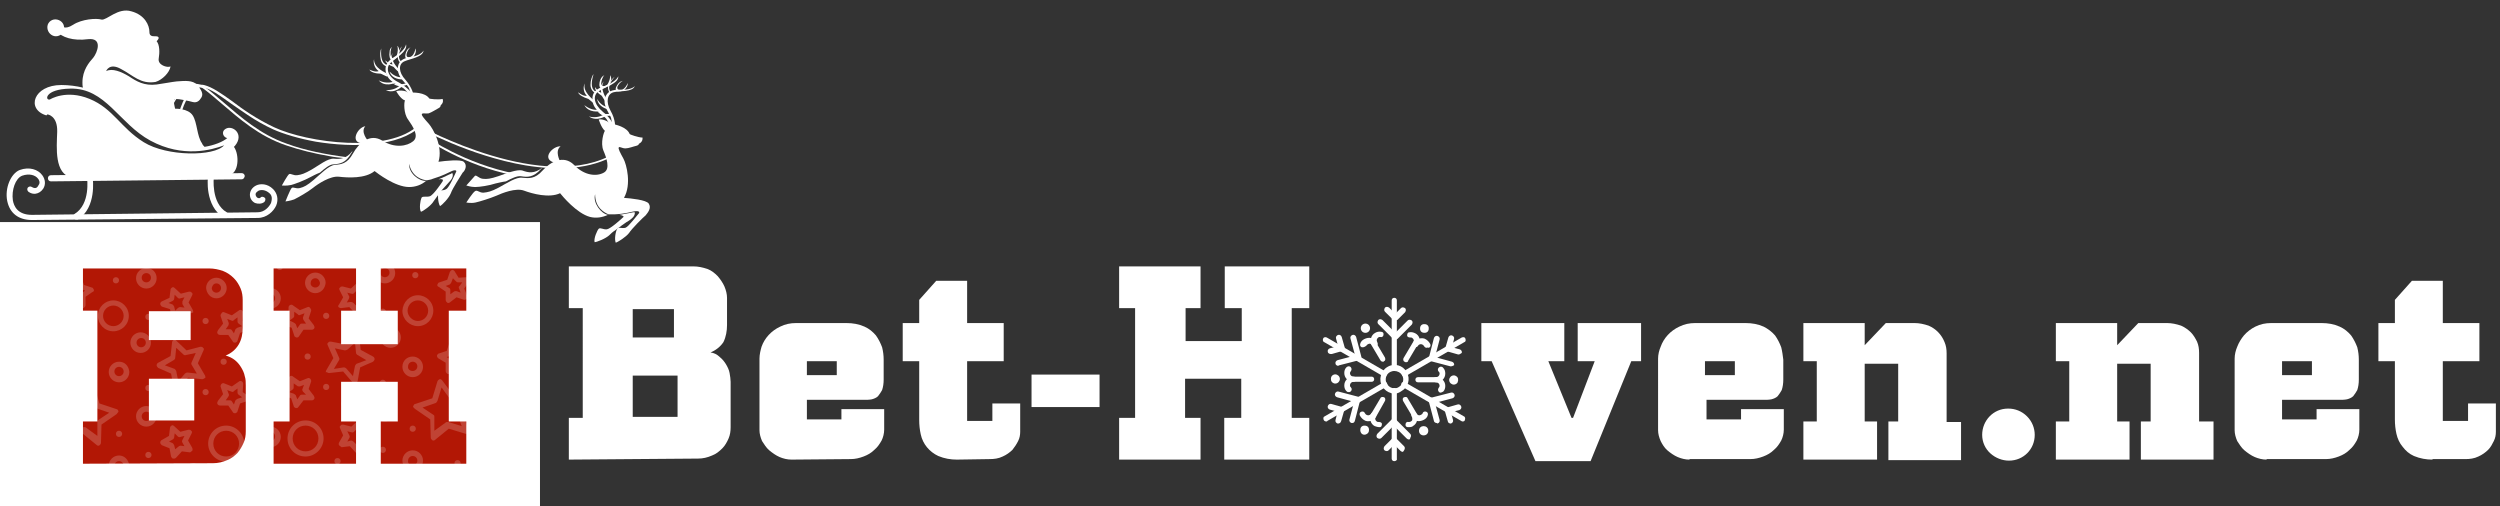
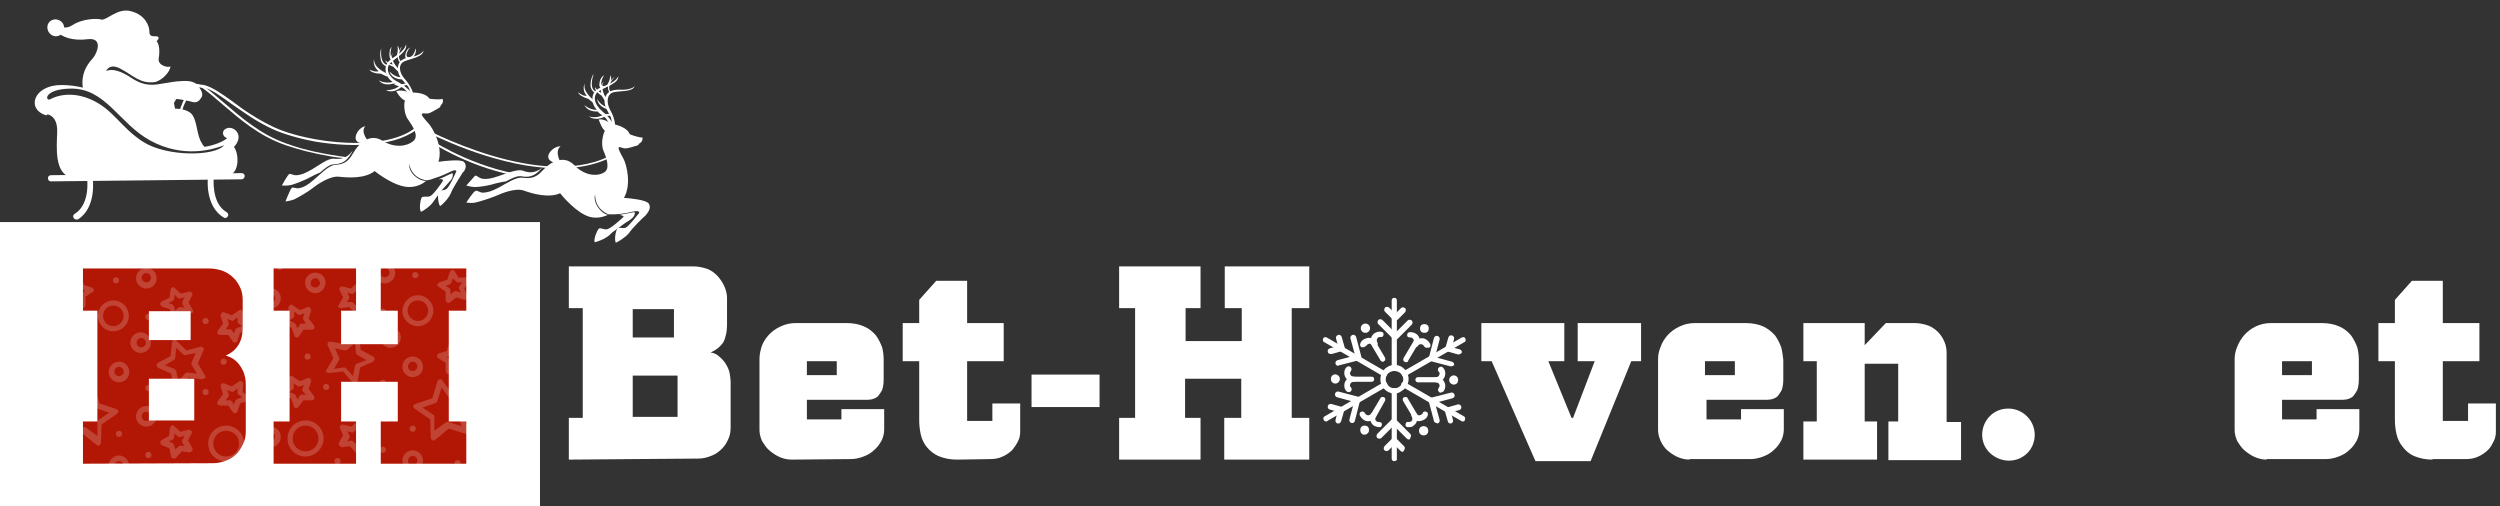
<svg xmlns="http://www.w3.org/2000/svg" version="1.1" id="Layer_1" x="0px" y="0px" viewBox="0 0 485.2 98.2" style="enable-background:new 0 0 485.2 98.2;" xml:space="preserve">
  <rect x="0" y="0" width="485.2" height="98.2" fill="#333333" stroke="none" />
  <style type="text/css">
	.st0{fill:#FFFFFF;}
	.st1{fill:#B21705;}
	.st2{opacity:0.19;}
</style>
  <g>
    <g>
      <g>
        <g>
          <path class="st0" d="M270.7,76.4c-0.2,0-0.5,0-0.7-0.1c-0.7-0.2-1.3-0.6-1.7-1.3l0,0c-0.4-0.6-0.5-1.4-0.3-2.1      c0.2-0.7,0.6-1.3,1.3-1.7c1.3-0.8,3-0.3,3.7,1c0.8,1.3,0.3,3-1,3.7C271.6,76.2,271.1,76.4,270.7,76.4z M270.6,72      c-0.3,0-0.6,0.1-0.8,0.2c-0.4,0.2-0.7,0.6-0.8,1c-0.1,0.4-0.1,0.9,0.2,1.3l0,0c0.2,0.4,0.6,0.7,1,0.8c0.4,0.1,0.9,0.1,1.3-0.2      c0.8-0.5,1.1-1.5,0.6-2.3C271.8,72.3,271.2,72,270.6,72z" />
        </g>
      </g>
      <g>
        <g>
          <g>
            <g>
              <path class="st0" d="M264.5,67.4c-0.1,0-0.1,0-0.2,0c-0.3-0.1-0.4-0.4-0.3-0.7c0.1-0.4,0.4-0.7,0.8-0.9        c0.4-0.2,0.9-0.3,1.3-0.2c0.1-0.4,0.4-0.8,0.8-1c0.3-0.2,0.8-0.3,1.2-0.2c0.3,0,0.5,0.3,0.4,0.6c0,0.3-0.3,0.5-0.6,0.4        c-0.2,0-0.3,0-0.4,0.1c-0.3,0.2-0.4,0.6-0.2,0.9c0,0.1,0.1,0.2,0.1,0.3c0,0.2-0.1,0.4-0.3,0.5c-0.3,0.1-0.6,0.1-0.7-0.2        c-0.2-0.3-0.6-0.4-0.9-0.2c-0.2,0.1-0.3,0.2-0.3,0.3C264.9,67.3,264.7,67.4,264.5,67.4z" />
            </g>
          </g>
          <g>
            <g>
              <path class="st0" d="M268.4,70.2c-0.2,0-0.4-0.1-0.5-0.3l-1.9-3.2c-0.1-0.3-0.1-0.6,0.2-0.7c0.3-0.1,0.6-0.1,0.7,0.2l1.9,3.2        c0.1,0.3,0.1,0.6-0.2,0.7C268.6,70.2,268.5,70.2,268.4,70.2z" />
            </g>
          </g>
        </g>
      </g>
      <g>
        <g>
          <g>
            <g>
              <path class="st0" d="M261.7,76.1c-0.2,0-0.3-0.1-0.4-0.2c-0.3-0.3-0.4-0.7-0.4-1.1c0-0.5,0.2-0.9,0.5-1.2        c-0.3-0.3-0.5-0.7-0.5-1.2c0-0.4,0.1-0.8,0.4-1.1c0.2-0.2,0.5-0.3,0.8-0.1c0.2,0.2,0.3,0.5,0.1,0.8c-0.1,0.1-0.2,0.3-0.2,0.4        c0,0.4,0.3,0.7,0.7,0.7c0.3,0,0.5,0.2,0.5,0.5s-0.2,0.5-0.5,0.5c-0.4,0-0.7,0.3-0.7,0.7c0,0.2,0.1,0.3,0.2,0.4        c0.2,0.2,0.2,0.6-0.1,0.8C262,76.1,261.9,76.1,261.7,76.1z" />
            </g>
          </g>
          <g>
            <g>
              <path class="st0" d="M266.2,74.1h-3.7c-0.3,0-0.5-0.2-0.5-0.5c0-0.3,0.2-0.5,0.5-0.5h3.7c0.3,0,0.5,0.2,0.5,0.5        C266.7,73.9,266.5,74.1,266.2,74.1z" />
            </g>
          </g>
        </g>
      </g>
      <g>
        <g>
          <g>
            <g>
              <path class="st0" d="M267.7,82.9c-0.3,0-0.6-0.1-0.9-0.2c-0.4-0.2-0.7-0.6-0.8-1c-0.4,0.1-0.9,0.1-1.3-0.2        c-0.3-0.2-0.6-0.5-0.8-0.9c-0.1-0.3,0-0.6,0.3-0.7c0.3-0.1,0.6,0,0.7,0.3c0.1,0.1,0.2,0.3,0.3,0.3c0.3,0.2,0.7,0.1,0.9-0.2        c0.1-0.3,0.5-0.3,0.7-0.2c0.2,0.1,0.3,0.3,0.3,0.5c0,0.1,0,0.2-0.1,0.3c-0.2,0.3-0.1,0.7,0.2,0.9c0.1,0.1,0.3,0.1,0.4,0.1        c0.3,0,0.6,0.1,0.6,0.4c0,0.3-0.1,0.6-0.4,0.6C267.9,82.9,267.8,82.9,267.7,82.9z" />
            </g>
          </g>
          <g>
            <g>
              <path class="st0" d="M266.5,81.3c-0.1,0-0.2,0-0.3-0.1c-0.3-0.1-0.3-0.5-0.2-0.7l1.9-3.2c0.1-0.3,0.5-0.3,0.7-0.2        c0.3,0.1,0.3,0.5,0.2,0.7L267,81C266.9,81.2,266.7,81.3,266.5,81.3z" />
            </g>
          </g>
        </g>
      </g>
      <g>
        <g>
          <g>
            <g>
              <path class="st0" d="M273.5,82.9c-0.1,0-0.2,0-0.3,0c-0.3,0-0.5-0.3-0.4-0.6c0-0.3,0.3-0.5,0.6-0.4c0.1,0,0.3,0,0.4-0.1        c0.2-0.1,0.3-0.2,0.3-0.4c0-0.2,0-0.4-0.1-0.5c0-0.1-0.1-0.2-0.1-0.3c0-0.2,0.1-0.4,0.3-0.5c0.3-0.1,0.6-0.1,0.7,0.2        c0.2,0.3,0.6,0.4,0.9,0.2c0.2-0.1,0.3-0.2,0.3-0.3c0.1-0.3,0.4-0.4,0.7-0.3c0.3,0.1,0.4,0.4,0.3,0.7c-0.1,0.4-0.4,0.7-0.8,0.9        c-0.4,0.2-0.9,0.3-1.3,0.2c-0.1,0.4-0.4,0.8-0.8,1C274.2,82.8,273.8,82.9,273.5,82.9z" />
            </g>
          </g>
          <g>
            <g>
              <path class="st0" d="M274.7,81.3c-0.2,0-0.4-0.1-0.5-0.3l-1.9-3.2c-0.1-0.3-0.1-0.6,0.2-0.7c0.3-0.1,0.6-0.1,0.7,0.2l1.9,3.2        c0.1,0.3,0.1,0.6-0.2,0.7C274.9,81.3,274.8,81.3,274.7,81.3z" />
            </g>
          </g>
        </g>
      </g>
      <g>
        <g>
          <g>
            <g>
              <path class="st0" d="M279.6,76.2c-0.1,0-0.2,0-0.3-0.1c-0.2-0.2-0.3-0.5-0.1-0.8c0.1-0.1,0.2-0.3,0.2-0.4        c0-0.4-0.3-0.7-0.7-0.7c-0.3,0-0.5-0.2-0.5-0.5c0-0.3,0.2-0.5,0.5-0.5c0.4,0,0.7-0.3,0.7-0.7c0-0.2-0.1-0.3-0.2-0.4        c-0.2-0.2-0.2-0.6,0.1-0.8c0.2-0.2,0.6-0.2,0.8,0.1c0.3,0.3,0.4,0.7,0.4,1.1c0,0.5-0.2,0.9-0.5,1.2c0.3,0.3,0.5,0.7,0.5,1.2        c0,0.4-0.1,0.8-0.4,1.1C279.9,76.1,279.7,76.2,279.6,76.2z" />
            </g>
          </g>
          <g>
            <g>
              <path class="st0" d="M278.9,74.2h-3.7c-0.3,0-0.5-0.2-0.5-0.5c0-0.3,0.2-0.5,0.5-0.5h3.7c0.3,0,0.5,0.2,0.5,0.5        C279.4,74,279.2,74.2,278.9,74.2z" />
            </g>
          </g>
        </g>
      </g>
      <g>
        <g>
          <g>
            <g>
              <path class="st0" d="M276.9,67.5c-0.2,0-0.4-0.1-0.5-0.3c-0.1-0.1-0.2-0.3-0.3-0.3c-0.3-0.2-0.7-0.1-0.9,0.2        c-0.1,0.3-0.5,0.3-0.7,0.2c-0.2-0.1-0.3-0.3-0.3-0.5c0-0.1,0-0.2,0.1-0.3c0.2-0.3,0.1-0.7-0.2-0.9c-0.1-0.1-0.3-0.1-0.4-0.1        c-0.3,0-0.6-0.1-0.6-0.4c0-0.3,0.1-0.6,0.4-0.6c0.4-0.1,0.8,0,1.2,0.2c0.4,0.2,0.7,0.6,0.8,1c0.4-0.1,0.9-0.1,1.3,0.2        c0.3,0.2,0.6,0.5,0.8,0.9c0.1,0.3,0,0.6-0.3,0.7C277,67.4,276.9,67.5,276.9,67.5z" />
            </g>
          </g>
          <g>
            <g>
              <path class="st0" d="M272.9,70.3c-0.1,0-0.2,0-0.3-0.1c-0.3-0.1-0.3-0.5-0.2-0.7l1.9-3.2c0.1-0.3,0.5-0.3,0.7-0.2        c0.3,0.1,0.3,0.5,0.2,0.7l-1.9,3.2C273.3,70.2,273.1,70.3,272.9,70.3z" />
            </g>
          </g>
        </g>
      </g>
      <g>
        <g>
          <g>
            <path class="st0" d="M270.6,72c-0.3,0-0.5-0.2-0.5-0.5V58.3c0-0.3,0.2-0.5,0.5-0.5c0.3,0,0.5,0.2,0.5,0.5v13.1       C271.2,71.7,270.9,72,270.6,72z" />
          </g>
        </g>
        <g>
          <g>
            <path class="st0" d="M270.7,65.9c-0.1,0-0.3-0.1-0.4-0.2l-2.8-2.8c-0.2-0.2-0.2-0.5,0-0.8c0.2-0.2,0.5-0.2,0.8,0l2.5,2.5       l2.4-2.4c0.2-0.2,0.5-0.2,0.8,0c0.2,0.2,0.2,0.5,0,0.8l-2.8,2.8C271,65.9,270.8,65.9,270.7,65.9z" />
          </g>
        </g>
        <g>
          <g>
            <path class="st0" d="M270.7,62.2c-0.1,0-0.3-0.1-0.4-0.2l-1.5-1.5c-0.2-0.2-0.2-0.5,0-0.8c0.2-0.2,0.5-0.2,0.8,0l1.2,1.2       l1.1-1.1c0.2-0.2,0.5-0.2,0.8,0c0.2,0.2,0.2,0.5,0,0.8l-1.5,1.5C271,62.1,270.8,62.2,270.7,62.2z" />
          </g>
        </g>
      </g>
      <g>
        <g>
          <g>
            <path class="st0" d="M268.7,73.1c-0.1,0-0.2,0-0.3-0.1l-11.4-6.6c-0.3-0.1-0.3-0.5-0.2-0.7c0.1-0.3,0.5-0.3,0.7-0.2l11.4,6.6       c0.3,0.1,0.3,0.5,0.2,0.7C269.1,73,268.9,73.1,268.7,73.1z" />
          </g>
        </g>
        <g>
          <g>
            <path class="st0" d="M259.7,71c-0.2,0-0.5-0.2-0.5-0.4c-0.1-0.3,0.1-0.6,0.4-0.7l3.4-0.9l-0.9-3.3c-0.1-0.3,0.1-0.6,0.4-0.7       c0.3-0.1,0.6,0.1,0.7,0.4l1,3.8c0.1,0.3-0.1,0.6-0.4,0.7l-3.9,1C259.7,71,259.7,71,259.7,71z" />
          </g>
        </g>
        <g>
          <g>
            <path class="st0" d="M258.2,68.7c-0.2,0-0.5-0.2-0.5-0.4c-0.1-0.3,0.1-0.6,0.4-0.7l1.6-0.4l-0.4-1.5c-0.1-0.3,0.1-0.6,0.4-0.7       c0.3-0.1,0.6,0.1,0.7,0.4l0.6,2.1c0,0.1,0,0.3-0.1,0.4c-0.1,0.1-0.2,0.2-0.3,0.2l-2.1,0.6C258.3,68.7,258.2,68.7,258.2,68.7z" />
          </g>
        </g>
      </g>
      <g>
        <g>
          <g>
            <path class="st0" d="M257.4,81.8c-0.2,0-0.4-0.1-0.5-0.3c-0.1-0.3-0.1-0.6,0.2-0.7l11.4-6.6c0.3-0.1,0.6-0.1,0.7,0.2       c0.1,0.3,0.1,0.6-0.2,0.7l-11.4,6.6C257.6,81.8,257.5,81.8,257.4,81.8z" />
          </g>
        </g>
        <g>
          <g>
            <path class="st0" d="M262.4,82.1c0,0-0.1,0-0.1,0c-0.3-0.1-0.5-0.4-0.4-0.7l0.9-3.4l-3.3-0.9c-0.3-0.1-0.5-0.4-0.4-0.7       c0.1-0.3,0.4-0.5,0.7-0.4l3.8,1c0.1,0,0.3,0.1,0.3,0.2c0.1,0.1,0.1,0.3,0.1,0.4l-1,3.9C262.9,82,262.7,82.1,262.4,82.1z" />
          </g>
        </g>
        <g>
          <g>
            <path class="st0" d="M259.7,82.2c0,0-0.1,0-0.1,0c-0.3-0.1-0.5-0.4-0.4-0.7l0.4-1.6l-1.5-0.4c-0.3-0.1-0.5-0.4-0.4-0.7       c0.1-0.3,0.4-0.5,0.7-0.4l2.1,0.6c0.1,0,0.3,0.1,0.3,0.2c0.1,0.1,0.1,0.3,0.1,0.4l-0.6,2.1C260.2,82.1,259.9,82.2,259.7,82.2z" />
          </g>
        </g>
      </g>
      <g>
        <g>
          <g>
            <path class="st0" d="M270.6,89.5c-0.3,0-0.5-0.2-0.5-0.5V75.8c0-0.3,0.2-0.5,0.5-0.5c0.3,0,0.5,0.2,0.5,0.5V89       C271.2,89.3,270.9,89.5,270.6,89.5z" />
          </g>
        </g>
        <g>
          <g>
            <path class="st0" d="M273.4,85.3c-0.1,0-0.3-0.1-0.4-0.2l-2.5-2.5l-2.4,2.4c-0.2,0.2-0.5,0.2-0.8,0c-0.2-0.2-0.2-0.5,0-0.8       l2.8-2.8c0.2-0.2,0.5-0.2,0.8,0l2.8,2.8c0.2,0.2,0.2,0.5,0,0.8C273.7,85.2,273.6,85.3,273.4,85.3z" />
          </g>
        </g>
        <g>
          <g>
            <path class="st0" d="M272.2,87.7c-0.1,0-0.3-0.1-0.4-0.2l-1.2-1.2l-1.1,1.1c-0.2,0.2-0.5,0.2-0.8,0c-0.2-0.2-0.2-0.5,0-0.8       l1.5-1.5c0.2-0.2,0.5-0.2,0.8,0l1.5,1.5c0.2,0.2,0.2,0.5,0,0.8C272.4,87.6,272.3,87.7,272.2,87.7z" />
          </g>
        </g>
      </g>
      <g>
        <g>
          <g>
            <path class="st0" d="M283.9,81.8c-0.1,0-0.2,0-0.3-0.1l-11.4-6.6c-0.3-0.1-0.3-0.5-0.2-0.7c0.1-0.3,0.5-0.3,0.7-0.2l11.4,6.6       c0.3,0.1,0.3,0.5,0.2,0.7C284.3,81.7,284.1,81.8,283.9,81.8z" />
          </g>
        </g>
        <g>
          <g>
            <path class="st0" d="M278.8,82.1c-0.2,0-0.5-0.2-0.5-0.4l-1-3.8c-0.1-0.3,0.1-0.6,0.4-0.7l3.9-1c0.3-0.1,0.6,0.1,0.7,0.4       c0.1,0.3-0.1,0.6-0.4,0.7l-3.4,0.9l0.9,3.3c0.1,0.3-0.1,0.6-0.4,0.7C278.9,82.1,278.8,82.1,278.8,82.1z" />
          </g>
        </g>
        <g>
          <g>
            <path class="st0" d="M281.5,82.2c-0.2,0-0.5-0.2-0.5-0.4l-0.6-2.1c0-0.1,0-0.3,0.1-0.4c0.1-0.1,0.2-0.2,0.3-0.2l2.1-0.6       c0.3-0.1,0.6,0.1,0.7,0.4c0.1,0.3-0.1,0.6-0.4,0.7l-1.6,0.4l0.4,1.5c0.1,0.3-0.1,0.6-0.4,0.7C281.6,82.2,281.6,82.2,281.5,82.2       z" />
          </g>
        </g>
      </g>
      <g>
        <g>
          <g>
            <path class="st0" d="M272.6,73.1c-0.2,0-0.4-0.1-0.5-0.3c-0.1-0.3-0.1-0.6,0.2-0.7l11.4-6.6c0.3-0.1,0.6-0.1,0.7,0.2       c0.1,0.3,0.1,0.6-0.2,0.7L272.8,73C272.7,73,272.6,73.1,272.6,73.1z" />
          </g>
        </g>
        <g>
          <g>
            <path class="st0" d="M281.6,71.1c0,0-0.1,0-0.1,0l-3.8-1c-0.1,0-0.3-0.1-0.3-0.2c-0.1-0.1-0.1-0.3-0.1-0.4l1-3.9       c0.1-0.3,0.4-0.5,0.7-0.4c0.3,0.1,0.5,0.4,0.4,0.7l-0.9,3.4l3.3,0.9c0.3,0.1,0.5,0.4,0.4,0.7C282.1,70.9,281.9,71.1,281.6,71.1       z" />
          </g>
        </g>
        <g>
          <g>
            <path class="st0" d="M283.1,68.8c0,0-0.1,0-0.1,0l-2.1-0.6c-0.1,0-0.3-0.1-0.3-0.2c-0.1-0.1-0.1-0.3-0.1-0.4l0.6-2.1       c0.1-0.3,0.4-0.5,0.7-0.4c0.3,0.1,0.5,0.4,0.4,0.7l-0.4,1.6l1.5,0.4c0.3,0.1,0.5,0.4,0.4,0.7C283.5,68.6,283.3,68.8,283.1,68.8       z" />
          </g>
        </g>
      </g>
      <g>
        <g>
          <path class="st0" d="M265,62.8c0.5,0,0.9,0.4,0.9,0.9s-0.4,0.9-0.9,0.9s-0.9-0.4-0.9-0.9C264.1,63.2,264.5,62.8,265,62.8z" />
        </g>
      </g>
      <g>
        <g>
          <path class="st0" d="M258.4,73.1c0.2-0.4,0.8-0.6,1.2-0.3c0.4,0.2,0.6,0.8,0.3,1.2c-0.2,0.4-0.8,0.6-1.2,0.3      C258.3,74.1,258.2,73.5,258.4,73.1z" />
        </g>
      </g>
      <g>
        <g>
          <path class="st0" d="M264.1,83.9c-0.2-0.4-0.1-1,0.3-1.2c0.4-0.2,1-0.1,1.2,0.3c0.2,0.4,0.1,1-0.3,1.2      C264.9,84.5,264.3,84.4,264.1,83.9z" />
        </g>
      </g>
      <g>
        <g>
          <circle class="st0" cx="276.3" cy="83.6" r="0.9" />
        </g>
      </g>
      <g>
        <g>
          <path class="st0" d="M282.9,74.2c-0.2,0.4-0.8,0.6-1.2,0.3c-0.4-0.2-0.6-0.8-0.3-1.2c0.2-0.4,0.8-0.6,1.2-0.3      C283,73.2,283.1,73.7,282.9,74.2z" />
        </g>
      </g>
      <g>
        <g>
          <path class="st0" d="M277.2,63.3c0.2,0.4,0.1,1-0.3,1.2c-0.4,0.2-1,0.1-1.2-0.3c-0.2-0.4-0.1-1,0.3-1.2      C276.4,62.8,277,62.9,277.2,63.3z" />
        </g>
      </g>
    </g>
    <rect y="43.1" class="st0" width="104.8" height="55.1" />
    <path class="st1" d="M16.1,90v-8.2h2.8V60.3h-2.8v-8.2h24.5c0.9,0,1.9,0.2,2.7,0.5c0.8,0.3,1.5,0.8,2.1,1.4c0.6,0.6,1,1.3,1.3,2   c0.3,0.7,0.4,1.5,0.4,2.2v5.4c0,1.2-0.2,2.3-0.8,3.3c-0.6,1-1.5,1.7-2.5,2.1c0.7,0.2,1.3,0.5,1.8,0.9c0.5,0.4,0.9,0.9,1.2,1.4   c0.3,0.5,0.6,1.1,0.7,1.7c0.2,0.6,0.2,1.2,0.2,1.8v8.9c0,0.8-0.1,1.5-0.4,2.2c-0.3,0.7-0.7,1.4-1.2,2c-0.6,0.6-1.2,1.1-2,1.4   c-0.9,0.4-1.8,0.6-2.8,0.6L16.1,90z M28.9,66H37v-5.6h-8.1V66z M28.9,81.6h8.8v-8.1h-8.8V81.6z" />
    <path class="st1" d="M69.1,81.8V90h-16v-8.2h3.1V60.3h-3.1v-8.2h16v8.2h-2.9v6.5h11v-6.5h-3.3v-8.2h16.6v8.2h-3.4v21.5h3.4V90H73.9   v-8.2h3.3v-7.7h-11v7.7H69.1z" />
    <g>
      <path class="st0" d="M110.4,89.2v-8.1h2.7V59.8h-2.7v-8.1h24.2c0.9,0,1.8,0.2,2.7,0.5c0.8,0.3,1.4,0.8,2,1.4c0.5,0.6,1,1.3,1.3,2    c0.3,0.7,0.5,1.5,0.5,2.2v5.3c0,1.1-0.2,2.3-0.7,3.3c-0.6,0.9-1.5,1.6-2.5,2c0.7,0.1,1.3,0.4,1.8,0.9c0.5,0.4,0.9,0.9,1.2,1.4    c0.3,0.5,0.6,1.1,0.7,1.7c0.1,0.6,0.2,1.2,0.2,1.7v8.8c0,0.8-0.1,1.5-0.4,2.2c-0.3,0.7-0.7,1.4-1.2,1.9c-0.6,0.6-1.2,1.1-2,1.4    c-0.9,0.4-1.8,0.6-2.7,0.6L110.4,89.2z M122.8,65.5h8V60h-8V65.5z M122.8,80.9h8.7v-8h-8.7V80.9z" />
      <path class="st0" d="M153.6,89.2c-0.8,0-1.6-0.2-2.3-0.5c-0.7-0.3-1.4-0.8-2-1.3c-0.6-0.5-1-1.2-1.4-1.8c-0.3-0.7-0.5-1.4-0.5-2.1    V69.6c0-0.8,0.2-1.6,0.4-2.3c0.6-1.7,1.9-3.1,3.6-3.9c1-0.5,2-0.7,3.1-0.7h9.8c1.2,0,2.4,0.2,3.5,0.7c0.9,0.4,1.6,1,2.2,1.7    c0.5,0.7,0.9,1.5,1.2,2.3c0.2,0.8,0.3,1.6,0.3,2.4v3.9c0,0.7-0.1,1.4-0.3,2c-0.2,0.4-0.5,0.8-0.8,1.2c-0.3,0.3-0.8,0.5-1.2,0.6    c-0.5,0.1-1,0.1-1.5,0.1h-11.1v3.8h6.7v-2h8.3v4c0,0.7-0.2,1.5-0.5,2.1c-0.4,0.7-0.8,1.3-1.4,1.8c-0.6,0.6-1.3,1-2.1,1.3    c-0.8,0.3-1.6,0.5-2.5,0.5L153.6,89.2z M156.6,72.8h5.8v-2.7h-5.8V72.8z" />
      <path class="st0" d="M185.7,89.2c-1.2,0-2.4-0.2-3.6-0.7c-1.7-0.8-3-2.3-3.4-4.2c-0.2-0.9-0.3-1.8-0.3-2.8V70.1h-3.2v-7.4h3.2    v-4.5l3.3-3.7h6v8.2h7.1v7.4h-7.1v11.6h4.9v-3.4h5.4v5.5c0,0.6-0.1,1.2-0.4,1.8c-0.3,0.6-0.7,1.2-1.1,1.7c-0.5,0.5-1.2,1-1.9,1.3    c-0.8,0.4-1.7,0.5-2.5,0.5L185.7,89.2z" />
      <path class="st0" d="M200.2,79v-6.3h13.2V79H200.2z" />
      <path class="st0" d="M233,81.1v8.1h-15.8v-8.1h3.1V59.8h-3.1v-8.1H233v8.1h-2.9v6.4H241v-6.4h-3.3v-8.1h16.4v8.1h-3.4v21.3h3.4    v8.1h-16.5v-8.1h3.3v-7.6h-10.9v7.6H233z" />
      <path class="st0" d="M305.3,81.1l4.2-11h-3.3v-7.4h12.3v7.4h-1.9l-7.9,19.4H298l-8.5-19.4h-2v-7.4h16.1v7.4h-3.1l4.5,11    L305.3,81.1z" />
      <path class="st0" d="M327.9,89.2c-0.8,0-1.6-0.2-2.3-0.5c-0.7-0.3-1.4-0.8-2-1.3c-0.6-0.5-1-1.2-1.3-1.8c-0.3-0.7-0.5-1.4-0.5-2.1    V69.6c0-0.8,0.2-1.6,0.5-2.3c0.6-1.7,1.9-3.1,3.6-3.9c1-0.5,2-0.7,3.1-0.7h9.8c1.2,0,2.4,0.2,3.5,0.7c0.8,0.4,1.6,1,2.2,1.7    c0.5,0.7,0.9,1.5,1.2,2.3c0.2,0.8,0.3,1.6,0.4,2.4v3.9c0,0.7-0.1,1.4-0.3,2c-0.2,0.4-0.5,0.8-0.8,1.2c-0.3,0.3-0.8,0.5-1.2,0.6    c-0.5,0.1-1,0.1-1.5,0.1h-11.1v3.8h6.7v-2h8.3v4c0,0.7-0.2,1.5-0.5,2.1c-0.4,0.7-0.8,1.3-1.4,1.8c-0.6,0.6-1.3,1-2.1,1.3    c-0.8,0.3-1.6,0.5-2.5,0.5H327.9z M330.9,72.8h5.8v-2.7h-5.8V72.8z" />
      <path class="st0" d="M366.4,81.8h2V70.6h-6.5v11.2h2.4v7.4h-14.3v-7.4h2.6V70.1h-2.6v-7.4l11.9,0V67l4.1-4.3h5.6    c0.9,0,1.8,0.2,2.7,0.5c1.4,0.6,2.5,1.7,3.1,3.2c0.3,0.7,0.4,1.4,0.4,2.2v13.3h2.8v7.4h-14.1V81.8z" />
      <path class="st0" d="M384.7,84.4c0-2.8,2.2-5.1,5-5.1c0,0,0.1,0,0.1,0c1.3,0,2.6,0.5,3.6,1.5c1,1,1.5,2.3,1.5,3.6c0,2.8-2.2,5-5,5    c-1.3,0-2.6-0.5-3.6-1.4C385.3,87.1,384.7,85.8,384.7,84.4z" />
-       <path class="st0" d="M415.4,81.8h2V70.6h-6.5v11.2h2.4v7.4h-14.3v-7.4h2.6V70.1h-2.6v-7.4l11.9,0V67l4.1-4.3h5.6    c0.9,0,1.8,0.2,2.7,0.5c0.7,0.3,1.4,0.8,1.9,1.3c0.5,0.5,0.9,1.2,1.2,1.8c0.3,0.7,0.4,1.4,0.4,2.2v13.3h2.8v7.4h-14.1V81.8z" />
      <path class="st0" d="M439.9,89.2c-0.8,0-1.6-0.2-2.3-0.5c-0.7-0.3-1.4-0.8-2-1.3c-0.6-0.5-1-1.2-1.4-1.8c-0.3-0.7-0.5-1.4-0.5-2.1    V69.6c0-0.8,0.2-1.6,0.5-2.3c0.3-0.8,0.8-1.6,1.3-2.2c0.6-0.7,1.4-1.3,2.2-1.7c1-0.5,2-0.7,3.1-0.7h9.8c1.2,0,2.4,0.2,3.5,0.7    c0.9,0.4,1.6,1,2.2,1.7c0.5,0.7,0.9,1.5,1.2,2.3c0.2,0.8,0.3,1.6,0.3,2.4v3.9c0,0.7-0.1,1.4-0.3,2c-0.2,0.4-0.5,0.8-0.8,1.2    c-0.3,0.3-0.8,0.5-1.2,0.6c-0.5,0.1-1,0.1-1.5,0.1h-11.1v3.8h6.7v-2h8.3v4c0,0.7-0.2,1.5-0.5,2.1c-0.4,0.7-0.8,1.3-1.4,1.8    c-0.6,0.6-1.3,1-2.1,1.3c-0.8,0.3-1.6,0.5-2.5,0.5H439.9z M442.9,72.8h5.8v-2.7h-5.8V72.8z" />
      <path class="st0" d="M472.1,89.2c-1.2,0-2.4-0.2-3.6-0.7c-0.9-0.4-1.6-1-2.2-1.8c-0.6-0.7-1-1.6-1.2-2.5c-0.2-0.9-0.3-1.8-0.3-2.8    V70.1h-3.2v-7.4h3.2v-4.5l3.3-3.7h6v8.2h7.1v7.4h-7.1v11.6h4.9v-3.4h5.4v5.5c0,0.6-0.1,1.2-0.4,1.8c-0.3,0.6-0.6,1.2-1.1,1.7    c-0.5,0.5-1.2,1-1.9,1.3c-0.8,0.4-1.7,0.5-2.5,0.5H472.1z" />
    </g>
    <g>
      <g>
        <g>
          <path class="st0" d="M67.3,30.5c-3.9-0.5-8.1-1.3-11.6-2.6c-5.2-1.8-9-5.2-12.4-8.1c-1.2-1-2.3-2-3.4-2.8      c-0.9-0.7-1.9-0.9-2.8-0.6c-2.7,0.8-4.4,5.1-4.5,5.2l0.3,0.1c0,0,1.7-4.3,4.2-5c0.8-0.2,1.7,0,2.5,0.6c1.1,0.8,2.2,1.8,3.4,2.8      c3.4,2.9,7.2,6.3,12.5,8.1c2.6,0.9,5.5,1.6,8.4,2.1c1,0.2,2,0.3,3,0.4C67,30.7,67.2,30.6,67.3,30.5z" />
        </g>
        <g>
          <g>
            <g>
              <g>
                <g>
                  <path class="st0" d="M43.7,42.3c-0.1,0-0.2,0-0.3-0.1c-3.7-2.2-3.1-7.8-3-8c0-0.3,0.3-0.5,0.6-0.5c0.3,0,0.5,0.3,0.5,0.6          c0,0.1-0.6,5.1,2.5,6.9c0.3,0.2,0.4,0.5,0.2,0.8C44.1,42.2,43.9,42.3,43.7,42.3z" />
                </g>
                <g>
                  <path class="st0" d="M14.8,42.6c-0.2,0-0.4-0.1-0.5-0.3c-0.2-0.3-0.1-0.6,0.2-0.8c3.1-1.9,2.4-6.9,2.4-6.9          c0-0.3,0.2-0.6,0.5-0.6c0.3,0,0.6,0.2,0.6,0.5c0,0.2,0.8,5.8-2.9,8.1C15,42.6,14.9,42.6,14.8,42.6z" />
                </g>
              </g>
              <path class="st0" d="M46.9,34.8l-37,0.4c-0.3,0-0.6-0.2-0.6-0.6l0,0c0-0.3,0.2-0.6,0.6-0.6l37-0.4c0.3,0,0.6,0.2,0.6,0.6l0,0        C47.4,34.6,47.2,34.8,46.9,34.8z" />
              <g>
-                 <path class="st0" d="M50,42.3L6.2,42.7c-2.6,0-4.3-1.3-4.8-3.7c-0.5-2.5,0.7-5.3,2.4-6c1.9-0.7,3.6-0.1,4.4,1         c0.6,0.8,0.7,1.8,0.2,2.6c-0.4,0.6-0.9,0.9-1.5,1c-0.8,0.1-1.4-0.4-1.4-0.4c-0.2-0.2-0.3-0.5-0.1-0.8         c0.2-0.2,0.5-0.3,0.8-0.1c0,0,0.3,0.2,0.6,0.2c0.3,0,0.5-0.2,0.7-0.6c0.4-0.5,0-1.1-0.1-1.2c-0.5-0.7-1.7-1.1-3.1-0.6         c-1.3,0.5-2.1,2.8-1.8,4.8c0.2,1.1,0.9,2.8,3.7,2.8L50,41.2c1.3,0,2.2-1,2.6-1.8c0.1-0.4,0.4-1.3-0.3-1.9         c-0.8-0.7-1.6-0.7-2.1-0.5c-0.3,0.2-0.6,0.4-0.6,0.7c0,0.3,0.2,0.6,0.4,0.7c0.2,0.1,0.5,0.1,0.6-0.1c0.2-0.2,0.6-0.1,0.8,0.1         c0.2,0.2,0.1,0.6-0.1,0.8c-0.5,0.4-1.2,0.4-1.8,0.2c-0.6-0.3-1-0.9-1-1.6c0-0.7,0.4-1.4,1.2-1.8c0.8-0.4,2.2-0.4,3.3,0.7         c0.8,0.8,1.1,2,0.6,3.2C53.1,41,51.8,42.3,50,42.3z" />
-               </g>
+                 </g>
            </g>
          </g>
          <g>
            <g>
              <g>
                <g>
                  <path class="st0" d="M60.2,34.4c0.4-0.2,1.1-0.6,1.9-0.9c0.9-0.8,1.9-1.6,2.6-1.6c1.2-0.1,2.4-0.2,3.5-2.2          c0.1-0.1,0.2-0.3,0.2-0.4c-1.2,1.6-2.5,1.6-3.6,1.5c-1.2-0.1-2.9,1.3-4.3,2.1c-1.4,0.8-2,1-2.8,1.1          c-0.8,0.1-1.3-0.4-1.6-0.2C55.8,34,54.7,36,54.7,36s0.9,0.1,1.8-0.1C57.3,35.7,59.1,35,60.2,34.4z" />
                </g>
                <g>
                  <g>
                    <path class="st0" d="M87.1,35.4c0.4-0.4,1-1.1,0.7-1.8c-0.1,0-0.2,0-0.2,0.1c-0.6,0.2-1.2,0.6-2.5,1.1l0,0           c0.7-0.1,1,0,0.8,0.4c-0.2,0.3-1.8,2.7-2.5,2.9c-0.7,0.2-1.4-0.1-1.6,0.3c-0.2,0.4-0.5,2.1-0.1,2.7c0.4-0.1,2-1.2,2.5-2.1           c0.2-0.3,0.5-0.7,0.8-1.1C84.9,37.8,86.8,35.7,87.1,35.4z" />
                  </g>
                </g>
                <g>
                  <path class="st0" d="M71.4,27.3c0,0-1.5-1.7-0.5-2.8c-1.5,0.2-3,3.1-0.7,3.3C71.5,28,71.4,27.3,71.4,27.3z" />
                </g>
                <g>
                  <path class="st0" d="M90,31.4c-0.6-0.5-3.5-0.2-4.9,0c0.9-2.9-1-6.4-1.9-7.4c-0.9-1-1.5-1.7-1.3-1.9c0.2-0.2,0.7,0,1.3-0.1          c0.6-0.2,1.5-0.8,1.9-1c0.4-0.2,0.4-0.4,0.4-0.5c0-0.1,0.7-0.5,0.4-1.3c-0.8,0.2-2.6,0-2.6-0.1c-0.8-1.2-3.1-1.2-4.1-1.1          c-0.1-0.3-1.5-0.6-2.3-0.3c0,0,0.8,1.5,1.7,1.8c-0.2,0.3-0.3,2.5,0.6,3.7c0.9,1.3,2.2,3.2,1,4.2c-1.2,1-3.6,1.4-6-0.1          c-2.4-1.5-4.6,0.5-5.7,2.5c-1.1,2-2.3,2.1-3.5,2.2c-1.2,0.1-2.8,1.8-4.1,2.9c-1.3,1.1-1.9,1.4-2.7,1.6          c-0.8,0.2-1.3-0.3-1.6,0c-0.3,0.3-1.2,2.6-1.2,2.6s0.9-0.1,1.7-0.4c0.8-0.4,2.6-1.4,3.6-2.2c1-0.8,3.4-2.4,5.1-2.2          c1.7,0.2,5.1,0.4,6.9-1.1c0.5,0.4,4,3.1,6.7,3.1c1.2,0,2.4-0.4,3.3-1.2c-1.4,0.1-3.4-1.5-3.3-3.3c0.6,2.7,2.7,3.1,3.4,3.2          c0,0,0,0,0,0c0.4-0.1,0.8-0.1,1.2-0.3c2-0.6,3-1.2,3.7-1.5s1-0.1,0.8,0.2c-0.2,0.4-1.3,3-1.9,3.3c-0.6,0.4-1.4,0.1-1.5,0.6          c-0.2,0.4-0.1,2.1,0.3,2.7c0.4-0.2,1.7-1.5,2.1-2.5c0.3-0.9,2-3.5,2.3-4C90.2,33.2,90.8,32.1,90,31.4z" />
                </g>
              </g>
              <g>
                <g>
                  <path class="st0" d="M80.3,18.6c0,0-0.9-1.5-2.9-2.6c-2.1-1-2.6-2.7-1.7-3.7c1-1,3.5-2.3,3.1-3.7c-0.1,0.7-1,1.7-2.2,2.4          s-2.2,1.7-1.6,3.4c0.6,1.7,2.8,2.3,3.4,2.8c0.6,0.5,1.2,1.5,1.3,1.7C79.7,19.1,80.3,18.6,80.3,18.6z" />
                </g>
                <g>
                  <path class="st0" d="M77.3,10.8c0,0,0.5-1.4-0.2-1.9c0.2,0.5,0.1,1.3-0.1,1.9c-0.3,0.5-0.9,0.7-1.1,0.2          c-0.2-0.4-0.1-1.6,0.2-1.9c-0.3,0.2-0.5,0.5-0.5,1.1c-0.1,0.5,0,1.4,0.5,1.5C76.4,11.8,77.3,10.8,77.3,10.8z" />
                </g>
                <g>
                  <path class="st0" d="M75.2,12.6c0,0-1.5,0-1.2-3.2c-0.2,0.4-0.3,1.3-0.1,2.2c0.2,1,1.1,1.3,1.1,1.3L75.2,12.6z" />
                </g>
                <g>
                  <path class="st0" d="M75,14.2c0,0-2.5-1-2.4-2.7c-0.2,0.5,0,1.7,0.9,2.3c-0.7,0.3-1.8-0.3-1.8-0.3c0.2,0.5,1.2,0.8,2.2,0.8          c0.8,0.4,1.3,0.6,1.3,0.6L75,14.2z" />
                </g>
                <g>
                  <path class="st0" d="M76.7,16.1c-0.1,0-2,0.9-3.2-0.5c1,0.5,2,0.5,2.8,0.3C76.4,15.9,76.7,16.1,76.7,16.1z" />
                </g>
                <g>
                  <path class="st0" d="M78.1,16.7c0,0-1.5,1.6-3.2,0.8c1.2,0,2-0.3,2.7-0.9C77.7,16.6,78.1,16.7,78.1,16.7z" />
                </g>
              </g>
              <g>
                <g>
                  <path class="st0" d="M80.3,18.6c0,0-0.2-1.5-1.6-3.1c-1.4-1.5-1.4-3.1-0.2-3.6c1.1-0.5,3.6-0.8,3.7-2.1          c-0.3,0.6-1.3,1.1-2.6,1.3s-2.4,0.7-2.4,2.3s1.6,2.8,2,3.4s0.5,1.6,0.5,1.8C79.7,18.9,80.3,18.6,80.3,18.6z" />
                </g>
                <g>
                  <path class="st0" d="M80.2,11.1c0,0,0.8-1,0.4-1.7c0,0.5-0.3,1.2-0.7,1.5c-0.4,0.3-1,0.3-1-0.2s0.4-1.3,0.8-1.5          c-0.3,0.1-0.6,0.3-0.8,0.7s-0.4,1.2-0.1,1.4C79.2,11.8,80.2,11.1,80.2,11.1z" />
                </g>
                <g>
                  <path class="st0" d="M78,12c0,0-1.3-0.5,0-3c-0.3,0.3-0.7,1-0.8,1.8c-0.1,0.9,0.5,1.4,0.5,1.4L78,12z" />
                </g>
                <g>
                  <path class="st0" d="M77.3,13.3c0,0-1.7-1.6-1.1-3c-0.3,0.4-0.5,1.4,0,2.2c-0.7,0-1.4-0.8-1.4-0.8c0,0.5,0.8,1,1.6,1.3          c0.5,0.6,0.9,0.9,0.9,0.9L77.3,13.3z" />
                </g>
                <g>
                  <path class="st0" d="M78.1,15.4c-0.1,0-2,0.1-2.5-1.5c0.7,0.7,1.5,1.1,2.3,1.1C78,15.1,78.1,15.4,78.1,15.4z" />
                </g>
                <g>
                  <path class="st0" d="M79.1,16.4c0,0-1.7,0.9-2.9-0.3c1,0.4,1.8,0.3,2.5,0.1C78.8,16.2,79.1,16.4,79.1,16.4z" />
                </g>
              </g>
            </g>
            <g>
              <g>
                <g>
                  <g>
                    <path class="st0" d="M96.2,35.6c0.5-0.1,1.2-0.3,2-0.4c1.1-0.6,2.2-1.1,2.9-1c1.2,0.2,2.4,0.3,3.9-1.4           c0.1-0.1,0.2-0.2,0.3-0.3c-1.6,1.3-2.8,1-3.9,0.6c-1.1-0.3-3.2,0.6-4.7,1.1s-2.2,0.6-3,0.5c-0.8-0.1-1.1-0.7-1.5-0.6           C92,34.3,90.5,36,90.5,36s0.9,0.3,1.7,0.3C93.1,36.3,95,36,96.2,35.6z" />
                  </g>
                  <g>
                    <g>
                      <path class="st0" d="M122.1,42.8c0.4-0.3,1.2-0.8,1.1-1.6c-0.1,0-0.2,0-0.3,0c-0.6,0.1-1.4,0.3-2.7,0.5l0,0            c0.7,0.1,1,0.3,0.7,0.5c-0.3,0.3-2.4,2.2-3.1,2.3c-0.7,0.1-1.3-0.4-1.6-0.1c-0.3,0.3-1,1.9-0.8,2.6c0.4,0,2.2-0.7,2.9-1.4            c0.2-0.2,0.6-0.6,1.1-0.9C119.5,44.6,121.8,42.9,122.1,42.8z" />
                    </g>
                  </g>
                  <g>
                    <path class="st0" d="M108.7,31.3c0,0-1.1-2,0.1-2.9c-1.5-0.1-3.7,2.3-1.4,3.1C108.6,32,108.7,31.3,108.7,31.3z" />
                  </g>
                  <g>
                    <path class="st0" d="M125.9,39.5c-0.5-0.7-3.4-1-4.8-1.1c1.5-2.6,0.5-6.5-0.1-7.6c-0.6-1.1-1.1-2-0.9-2.2           c0.2-0.2,0.6,0.2,1.3,0.2c0.6,0,1.6-0.4,2.1-0.5c0.4-0.1,0.5-0.3,0.5-0.4c0,0,0.8-0.3,0.7-1.2c-0.8,0-2.5-0.6-2.5-0.7           c-0.5-1.3-2.7-1.9-3.8-2c-0.1-0.3-1.4-1-2.2-0.8c0,0,0.5,1.6,1.2,2.2c-0.2,0.2-0.9,2.3-0.3,3.8c0.6,1.4,1.4,3.6,0.1,4.3           c-1.4,0.8-3.8,0.6-5.8-1.5c-2-2-4.6-0.6-6.1,1.1c-1.5,1.7-2.7,1.5-3.9,1.4c-1.2-0.2-3.1,1.1-4.6,1.9c-1.5,0.8-2.1,0.9-3,1           c-0.8,0-1.2-0.6-1.6-0.3c-0.4,0.2-1.7,2.2-1.7,2.2s0.9,0.2,1.8,0c0.9-0.2,2.8-0.8,4-1.3c1.1-0.5,3.8-1.6,5.4-1           c1.6,0.6,4.9,1.5,7,0.5c0.4,0.5,3.2,3.9,5.8,4.6c1.2,0.3,2.4,0.1,3.5-0.4c-1.3-0.2-3-2.3-2.5-4c0,2.7,1.9,3.6,2.6,3.9           c0,0,0,0,0,0c0.4,0,0.8,0,1.2,0c2.1-0.1,3.2-0.5,3.9-0.6c0.7-0.1,1,0.1,0.8,0.4c-0.3,0.3-2,2.6-2.6,2.8           c-0.7,0.2-1.4-0.2-1.6,0.2c-0.3,0.4-0.6,2-0.3,2.7c0.4-0.1,2-1.1,2.6-1.9c0.5-0.8,2.7-3,3.2-3.4           C125.7,41.3,126.5,40.4,125.9,39.5z" />
                  </g>
                </g>
                <g>
                  <g>
                    <path class="st0" d="M119.3,24.8c0,0-0.5-1.7-2.3-3.1c-1.8-1.5-2-3.2-0.8-4s3.9-1.5,3.8-2.9c-0.3,0.7-1.3,1.4-2.7,1.9           c-1.4,0.5-2.5,1.1-2.3,2.9c0.2,1.8,2.2,2.8,2.7,3.5c0.5,0.7,0.8,1.7,0.9,1.9C118.7,25.2,119.3,24.8,119.3,24.8z" />
                  </g>
                  <g>
                    <path class="st0" d="M118.2,16.5c0,0,0.8-1.2,0.2-1.9c0.1,0.5-0.2,1.3-0.5,1.8c-0.4,0.4-1,0.5-1.2,0           c-0.1-0.5,0.3-1.6,0.6-1.8c-0.3,0.1-0.6,0.4-0.8,0.9c-0.2,0.5-0.3,1.4,0.1,1.6C117.1,17.4,118.2,16.5,118.2,16.5z" />
                  </g>
                  <g>
                    <path class="st0" d="M115.7,17.8c0,0-1.5-0.3-0.5-3.4c-0.3,0.3-0.6,1.2-0.6,2.1c0,1,0.8,1.5,0.8,1.5L115.7,17.8z" />
                  </g>
                  <g>
                    <path class="st0" d="M115.2,19.4c0,0-2.2-1.6-1.7-3.2c-0.3,0.5-0.4,1.6,0.4,2.4c-0.8,0.1-1.7-0.7-1.7-0.7           c0.1,0.5,1,1,2,1.3c0.7,0.6,1.1,0.9,1.1,0.9L115.2,19.4z" />
                  </g>
                  <g>
                    <path class="st0" d="M116.4,21.6c-0.1,0-2.1,0.4-3-1.2c0.9,0.7,1.8,1,2.7,0.9C116.2,21.3,116.4,21.6,116.4,21.6z" />
                  </g>
                  <g>
                    <path class="st0" d="M117.6,22.5c0,0-1.8,1.2-3.3,0.1c1.1,0.3,2,0.1,2.8-0.3C117.3,22.3,117.6,22.5,117.6,22.5z" />
                  </g>
                </g>
                <g>
                  <g>
                    <path class="st0" d="M119.4,24.8c0,0,0.1-1.6-0.9-3.3c-1-1.8-0.6-3.3,0.6-3.6c1.2-0.3,3.7,0,4.1-1.2           c-0.4,0.5-1.6,0.8-2.9,0.7c-1.3,0-2.5,0.2-2.9,1.7c-0.4,1.5,1,3.1,1.2,3.8c0.2,0.7,0.1,1.7,0.1,1.9           C118.7,24.9,119.4,24.8,119.4,24.8z" />
                  </g>
                  <g>
-                     <path class="st0" d="M121,17.6c0,0,1-0.8,0.8-1.5c-0.1,0.5-0.6,1.1-1,1.3c-0.5,0.2-1,0.1-1-0.4c0-0.4,0.7-1.2,1.1-1.3           c-0.3,0-0.6,0.2-0.9,0.5c-0.3,0.4-0.7,1-0.4,1.4C119.9,17.9,121,17.6,121,17.6z" />
-                   </g>
+                     </g>
                  <g>
                    <path class="st0" d="M118.6,17.9c0,0-1.2-0.8,0.7-3c-0.3,0.2-0.9,0.8-1.2,1.6c-0.3,0.8,0.2,1.5,0.2,1.5L118.6,17.9z" />
                  </g>
                  <g>
                    <path class="st0" d="M117.6,19c0,0-1.3-2-0.4-3.2c-0.4,0.3-0.8,1.3-0.5,2.2c-0.7-0.2-1.2-1.1-1.2-1.1           c-0.1,0.5,0.5,1.2,1.3,1.7c0.4,0.7,0.7,1.1,0.7,1.1L117.6,19z" />
                  </g>
                  <g>
                    <path class="st0" d="M118,21.2c-0.1,0-1.9-0.4-2.1-2c0.5,0.9,1.2,1.4,2,1.6C117.9,20.9,118,21.2,118,21.2z" />
                  </g>
                  <g>
                    <path class="st0" d="M118.7,22.4c-0.1,0-1.9,0.5-2.8-0.9c0.8,0.6,1.7,0.7,2.4,0.6C118.4,22.1,118.7,22.4,118.7,22.4z" />
                  </g>
                </g>
              </g>
            </g>
            <g>
              <path class="st0" d="M102,32.1c-10.8-1.8-20.8-7.3-20.9-7.4l0.2-0.3c0.2,0.1,24.7,13.6,38.2,5.2l0.2,0.3        C114.6,33,108.2,33.1,102,32.1z" />
            </g>
            <g>
              <path class="st0" d="M100,33.7c-9.7-1.9-17.1-7-17.2-7.1l-0.2,0.3c0.1,0.1,7.4,5.2,17,7.1C99.7,33.9,99.9,33.8,100,33.7z" />
            </g>
          </g>
        </g>
        <path class="st0" d="M12.4,5.7c-0.1,0.9-1,1.5-1.9,1.3C9.7,6.8,9.1,6,9.2,5.1c0.1-0.9,1-1.5,1.9-1.3C12,4,12.6,4.8,12.4,5.7z" />
        <g>
          <path class="st0" d="M61.3,27.5C58,26.9,55,26,53,25.1c-3.5-1.6-6.1-3.6-8.3-5.1c-2.1-1.5-3.7-2.7-5.2-3c0,0-0.1,0-0.1,0      c-2.9-0.5-4.3,5.2-4.3,5.3L34.7,22c0.1-0.3,1.6-6.2,4.9-5.5c1.6,0.4,3.3,1.6,5.4,3.1c2.1,1.6,4.8,3.5,8.2,5.1      c6.4,3,22.3,5.2,28.1-0.5l0.3,0.3C77.5,28.5,68.6,28.7,61.3,27.5z" />
        </g>
      </g>
      <path class="st0" d="M45.4,28.5c0.1-0.1,0.1-0.1,0.2-0.2c1.9-2.3-0.5-4.1-1.8-3.3c-1,0.6-0.4,1.7,0.3,1.8    c-0.8,0.7-2.5,1.4-4.4,1.7c-0.2-0.2-0.4-0.4-0.5-0.7c-1-1.4-0.9-4-1.8-5.4c-0.9-1.4-3.4-1.3-3.4-1.3s-0.6-1.9,0.1-1.9    c0.7,0,2.6,0.4,3.3,0.6c0.8,0.2,1.3-0.2,1.7-0.9s0-1.4-0.8-2.4c-0.9-1-2.5-0.8-4-0.7c-1,0.1-2.4,0.4-3.9,0.6    c-2.4,0.3-3.9-0.6-5.4-1.6c-1.5-0.9-3.2-1.6-4.4-1c0,0,0.6-1.7,2.9-0.4c2.3,1.2,3.8,3,6.7,2.5c1.3-0.4,2.7-1.8,2.9-3    c-0.7,0.3-2.5-0.3-2.3-1.5c0.2-1.2,0.2-2.7-0.4-3.4c0.3-0.3,0.6-0.7,0.2-0.9s-1.6,0.3-1.6-0.9c0-1.3-0.9-3.3-3.5-4    c-2.6-0.8-4.8,1.8-5.8,1.6c-1-0.3-3.8-0.1-5.5,1s-2.2,0.2-2.2,0.2S10.4,5,11.1,6.1c0.8,1.1,3.1,1.9,6,1.5c2.9-0.3,1.8,2.6,1,3.6    C17.3,12.1,16,13.6,16,16c0,0.3,0,0.7,0.1,1c-1.3-0.3-2.7-0.5-4.2-0.5c-5.4,0-6.9,4.7-2.9,5.9c0,0,0.1-0.1,0.2-0.2    c0,0,2,0.2,1.9,3.4c-0.1,3.1-0.6,8.2,2.9,8.9c0.1,0,0.1,0,0.2,0c0,0,0,0,0.1,0c0,0,0.1,0,0.1,0c0,0,0.1,0,0.1,0c0,0,0.1,0,0.1,0    c0,0,0.1,0,0.1,0c0,0,0.1,0,0.1,0c0,0,0.1,0,0.1,0c0.1,0,0.1,0,0.2,0c0,0,0.1,0,0.1,0c0.1,0,0.1,0,0.2,0c0,0,0.1,0,0.1,0    c0.1,0,0.1,0,0.2,0c0,0,0.1,0,0.1,0c0.1,0,0.1,0,0.2,0c0,0,0.1,0,0.1,0c0.1,0,0.2,0,0.3,0c0,0,0,0,0.1,0c0.1,0,0.3,0,0.4,0    c0,0,0.1,0,0.2,0c0.1,0,0.2,0,0.3,0c0.1,0,0.1,0,0.2,0c0.1,0,0.2,0,0.2,0c0.1,0,0.1,0,0.2,0c0.1,0,0.1,0,0.2,0c0.1,0,0.2,0,0.2,0    c0.1,0,0.2,0,0.2,0c0.1,0,0.2,0,0.2,0c0.1,0,0.2,0,0.2,0c0.1,0,0.2,0,0.3,0c0.1,0,0.2,0,0.2,0c0.1,0,0.2,0,0.3,0    c0.1,0,0.1,0,0.2,0c0.1,0,0.2,0,0.3,0c0.1,0,0.1,0,0.2,0c0.4,0,0.8,0,1.3,0c0,0,0.1,0,0.1,0c0.1,0,0.3,0,0.4,0c0,0,0.1,0,0.1,0    c0.1,0,0.3,0,0.4,0c0.1,0,0.1,0,0.2,0c0.1,0,0.3,0,0.4,0c0.1,0,0.1,0,0.2,0c0.1,0,0.3,0,0.4,0c0.1,0,0.1,0,0.2,0    c0.1,0,0.3,0,0.4,0c0,0,0.1,0,0.1,0c0.1,0,0.3,0,0.4,0c0,0,0.1,0,0.1,0c8.1-0.1,17.6-0.4,19.1-0.5C46.4,33.8,46.5,30,45.4,28.5z     M27.9,27.6c-4.5-2.8-5.9-6.5-10.5-8.4c-4.6-1.9-7.7,0.1-7.7,0.1c-1,0.3-1.1-2,3.9-2.1c6.9-0.2,9.5,6.8,15.6,10.1    c6.3,3.4,11.9,1.8,14.3,0.9C41.6,30.4,32.4,30.4,27.9,27.6z" />
    </g>
    <g class="st2">
      <g>
        <g>
          <path class="st0" d="M48.4,63.2l-1.3-0.9l0.1-1.6c0-0.2-0.1-0.4-0.3-0.5s-0.4-0.1-0.6,0.1L45,61.2l-1.5-0.6      c-0.2-0.1-0.4,0-0.5,0.2c-0.2,0.2-0.2,0.4-0.2,0.5l0.5,1.5l-1,1.3c-0.1,0.2-0.2,0.4-0.1,0.6c0.1,0.2,0.3,0.3,0.5,0.3h1.6      l0.9,1.3c0.1,0.2,0.3,0.2,0.4,0.2h0.1c0.2-0.1,0.4-0.2,0.4-0.4l0.5-1.5l1.5-0.5c0.2-0.1,0.3-0.2,0.4-0.4      C48.6,63.5,48.5,63.3,48.4,63.2z M46.1,63.6c-0.2,0.1-0.3,0.2-0.4,0.3l-0.3,0.8L45,64.1c-0.1-0.2-0.3-0.2-0.4-0.2h-0.8l0.5-0.7      c0.1-0.2,0.1-0.3,0.1-0.5l-0.3-0.8l0.8,0.3c0.2,0.1,0.4,0.1,0.5-0.1l0.7-0.5v0.8c0,0.2,0.1,0.3,0.2,0.4l0.7,0.5L46.1,63.6z" />
        </g>
      </g>
      <g>
        <g>
          <path class="st0" d="M37.4,60.1l-0.8-1.4l0.7-1.4c0.1-0.2,0.1-0.4-0.1-0.5c-0.1-0.2-0.3-0.2-0.5-0.2l-1.6,0.4l-1.2-1.1      c-0.2-0.2-0.4-0.2-0.5-0.1c-0.2,0.1-0.3,0.3-0.3,0.4l-0.2,1.6l-1.5,0.7c-0.2,0.1-0.3,0.3-0.3,0.5s0.2,0.4,0.3,0.5L33,60l0.3,1.6      c0.1,0.2,0.2,0.4,0.4,0.4c0.1,0,0.1,0,0.2,0c0.2,0,0.3-0.1,0.4-0.2l1.1-1.2l1.6,0.2c0.2,0,0.4-0.1,0.5-0.2      C37.5,60.5,37.5,60.3,37.4,60.1z M35.4,59l0.4,0.7L35,59.6c-0.2,0-0.4,0.1-0.5,0.2L34,60.3l-0.2-0.8c-0.1-0.2-0.2-0.3-0.3-0.4      l-0.8-0.3l0.8-0.4c0.2-0.1,0.3-0.3,0.3-0.4l0.1-0.8l0.6,0.6c0.1,0.1,0.3,0.2,0.5,0.1l0.8-0.2l-0.4,0.8      C35.4,58.6,35.4,58.8,35.4,59z" />
        </g>
      </g>
      <g>
        <g>
          <path class="st0" d="M18.2,56.2c-0.1-0.2-0.2-0.4-0.4-0.4l-1.5-0.5l-0.5-1.5c-0.1-0.2-0.2-0.3-0.4-0.4c-0.2-0.1-0.4,0.1-0.5,0.2      l-0.8,1.3l-1.6-0.1c-0.2,0-0.4,0.1-0.5,0.3c-0.1,0.2-0.1,0.4,0.1,0.6l0.9,1.3l-0.6,1.5c-0.1,0.2,0,0.4,0.1,0.5s0.4,0.2,0.5,0.2      l1.5-0.5l1.3,1c0.1,0.1,0.2,0.1,0.3,0.1c0.1,0,0.2,0,0.2-0.1c0.2-0.1,0.3-0.3,0.3-0.5v-1.6l1.3-0.9      C18.2,56.6,18.3,56.4,18.2,56.2z M15.9,56.9c-0.2,0.1-0.2,0.3-0.2,0.4v0.8l-0.7-0.5c-0.1-0.1-0.2-0.1-0.3-0.1      c-0.1,0-0.1,0-0.2,0l-0.8,0.3l0.3-0.8c0.1-0.2,0.1-0.4-0.1-0.5l-0.5-0.7h0.8c0.2,0,0.3-0.1,0.4-0.2l0.5-0.7l0.3,0.8      c0.1,0.2,0.2,0.3,0.3,0.4l0.8,0.3L15.9,56.9z" />
        </g>
      </g>
      <g>
        <g>
          <circle class="st0" cx="48.9" cy="52.8" r="0.6" />
        </g>
      </g>
      <g>
        <g>
          <circle class="st0" cx="22.5" cy="54.4" r="0.6" />
        </g>
      </g>
      <g>
        <g>
          <circle class="st0" cx="39.9" cy="62.3" r="0.6" />
        </g>
      </g>
      <g>
        <g>
          <circle class="st0" cx="28.8" cy="61.5" r="0.6" />
        </g>
      </g>
      <g>
        <g>
          <circle class="st0" cx="14.3" cy="64" r="0.6" />
        </g>
      </g>
      <g>
        <g>
-           <path class="st0" d="M42,53.9c-1.1,0-2,0.9-2,2c0.1,1.1,0.9,2,2,2c1.1,0,2-0.9,2-2S43,53.9,42,53.9z M42,56.8      c-0.5,0-0.9-0.4-0.9-0.9c0.1-0.5,0.4-0.9,0.9-0.9c0.5,0,0.9,0.4,0.9,0.9C42.9,56.4,42.5,56.8,42,56.8z" />
-         </g>
+           </g>
      </g>
      <g>
        <g>
          <path class="st0" d="M50.7,56.9c-1.1,0-2,0.9-2,2s0.9,2,2,2s2-0.9,2-2S51.7,56.9,50.7,56.9z M50.7,59.8c-0.5,0-0.9-0.4-0.9-0.9      s0.4-0.9,0.9-0.9s0.9,0.4,0.9,0.9S51.2,59.8,50.7,59.8z" />
        </g>
      </g>
      <g>
        <g>
          <path class="st0" d="M28.4,52c-1.1,0-2,0.9-2,2c0,1.1,0.9,2,2,2s2-0.9,2-2C30.4,52.8,29.5,52,28.4,52z M28.4,54.8      c-0.5,0-0.9-0.4-0.9-0.9s0.4-0.9,0.9-0.9s0.9,0.4,0.9,0.9S28.9,54.8,28.4,54.8z" />
        </g>
      </g>
      <g>
        <g>
          <path class="st0" d="M22,58.3c-1.6,0-3,1.3-3,3c0,1.6,1.3,3,3,3c1.6,0,3-1.3,3-3C25,59.6,23.6,58.3,22,58.3z M22,63.3      c-1.1,0-2-0.9-2-2s0.9-2,2-2s2,0.9,2,2S23.1,63.3,22,63.3z" />
        </g>
      </g>
      <g>
        <g>
          <path class="st0" d="M48.4,77l-1.3-0.9l0.1-1.6c0-0.2-0.1-0.4-0.3-0.5c-0.2-0.1-0.4-0.1-0.6,0.1L45,75l-1.5-0.6      c-0.2-0.1-0.4,0-0.5,0.1c-0.2,0.2-0.2,0.4-0.2,0.5l0.5,1.5l-1,1.3c-0.1,0.2-0.2,0.4-0.1,0.6c0.1,0.2,0.3,0.3,0.5,0.3h1.6      l0.9,1.3c0.1,0.2,0.3,0.2,0.4,0.2h0.1c0.2-0.1,0.4-0.2,0.4-0.4l0.5-1.5l1.5-0.5c0.2-0.1,0.3-0.2,0.4-0.4      C48.6,77.3,48.5,77.1,48.4,77z M46.1,77.4c-0.2,0.1-0.3,0.2-0.4,0.3l-0.3,0.8L45,77.9c-0.1-0.2-0.3-0.2-0.4-0.2h-0.8l0.5-0.7      c0.1-0.2,0.2-0.3,0.1-0.5l-0.3-0.8l0.8,0.3c0.2,0.1,0.4,0.1,0.5-0.1l0.7-0.5v0.8c0,0.2,0.1,0.3,0.2,0.4l0.7,0.5L46.1,77.4z" />
        </g>
      </g>
      <g>
        <g>
          <path class="st0" d="M39.8,72.9l-1.4-2.4l1.1-2.5c0.1-0.2,0.1-0.4-0.1-0.5c-0.1-0.2-0.3-0.2-0.5-0.2L36.2,68l-2-1.9      c-0.2-0.2-0.4-0.2-0.5-0.1c-0.2,0.1-0.3,0.3-0.3,0.4l-0.3,2.7l-2.4,1.3c-0.2,0.1-0.3,0.3-0.3,0.5c0,0.2,0.2,0.4,0.3,0.5l2.5,1.1      l0.5,2.7c0.1,0.2,0.2,0.4,0.4,0.4c0.1,0,0.1,0,0.2,0c0.2,0,0.3-0.1,0.4-0.2l1.8-2.1l2.7,0.3c0.2,0,0.4-0.1,0.5-0.2      C39.9,73.4,39.9,73.2,39.8,72.9z M36.4,72.3c-0.2,0-0.4,0.1-0.5,0.2l-1.3,1.5l-0.4-2c-0.1-0.2-0.2-0.3-0.3-0.4l-1.9-0.7l1.7-1      c0.2-0.1,0.3-0.3,0.3-0.4l0.2-2l1.4,1.3c0.1,0.1,0.3,0.2,0.5,0.1l1.9-0.4l-0.8,1.8c-0.1,0.2-0.1,0.3,0,0.5l1,1.7L36.4,72.3z" />
        </g>
      </g>
      <g>
        <g>
          <path class="st0" d="M18.3,70c-0.1-0.2-0.2-0.4-0.4-0.4l-1.5-0.5l-0.5-1.5c-0.1-0.2-0.2-0.3-0.4-0.4c-0.2-0.1-0.4,0.1-0.5,0.2      l-0.9,1.3l-1.6-0.1c-0.2,0-0.4,0.1-0.5,0.3C12,69,12,69.2,12.1,69.4l0.9,1.3l-0.6,1.5c-0.1,0.2-0.1,0.4,0.1,0.5      c0.2,0.2,0.4,0.2,0.5,0.2l1.5-0.5l1.3,1c0.1,0.1,0.2,0.1,0.3,0.1c0.1,0,0.2,0,0.2-0.1c0.2-0.1,0.3-0.3,0.3-0.5v-1.6l1.3-0.9      C18.2,70.4,18.3,70.2,18.3,70z M15.9,70.7c-0.2,0.1-0.2,0.3-0.2,0.4V72L15,71.5c-0.1-0.1-0.2-0.1-0.3-0.1c-0.1,0-0.1,0-0.2,0      l-0.8,0.3l0.3-0.8c0.1-0.2,0.1-0.4-0.1-0.5l-0.5-0.7h0.8c0.2,0,0.3-0.1,0.4-0.2l0.5-0.7l0.3,0.8c0.1,0.2,0.2,0.3,0.3,0.4      l0.8,0.3L15.9,70.7z" />
        </g>
      </g>
      <g>
        <g>
          <circle class="st0" cx="48.9" cy="66.6" r="0.6" />
        </g>
      </g>
      <g>
        <g>
          <circle class="st0" cx="43.4" cy="70.2" r="0.6" />
        </g>
      </g>
      <g>
        <g>
          <circle class="st0" cx="39.9" cy="76.1" r="0.6" />
        </g>
      </g>
      <g>
        <g>
          <circle class="st0" cx="28.8" cy="75.3" r="0.6" />
        </g>
      </g>
      <g>
        <g>
          <path class="st0" d="M50.7,70.6c-1.1,0-2,0.9-2,2c0,1.1,0.9,2,2,2s2-0.9,2-2C52.6,71.5,51.7,70.6,50.7,70.6z M50.7,73.6      c-0.5,0-0.9-0.4-0.9-0.9s0.4-0.9,0.9-0.9s0.9,0.4,0.9,0.9S51.2,73.6,50.7,73.6z" />
        </g>
      </g>
      <g>
        <g>
          <path class="st0" d="M27.3,64.5c-1.1,0-2,0.9-2,2c0,1.1,0.9,2,2,2s2-0.9,2-2C29.3,65.4,28.4,64.5,27.3,64.5z M27.4,67.4      c-0.5,0-0.9-0.4-0.9-0.9s0.4-0.9,0.9-0.9s0.9,0.4,0.9,0.9S27.9,67.4,27.4,67.4z" />
        </g>
      </g>
      <g>
        <g>
          <path class="st0" d="M23.1,70.2c-1.1,0-2,0.9-2,2c0,1.1,0.9,2,2,2s2-0.9,2-2C25,71,24.2,70.2,23.1,70.2z M23.1,73      c-0.5,0-0.9-0.4-0.9-0.9c0-0.5,0.4-0.9,0.9-0.9c0.5,0,0.9,0.4,0.9,0.9C24,72.6,23.6,73,23.1,73z" />
        </g>
      </g>
      <g>
        <g>
          <path class="st0" d="M37.3,86.9l-0.8-1.4l0.7-1.4c0.1-0.2,0.1-0.4-0.1-0.5c-0.1-0.2-0.3-0.2-0.5-0.2L35,83.8l-1.2-1.1      c-0.2-0.2-0.4-0.2-0.5-0.1C33.1,82.7,33,82.9,33,83l-0.2,1.6l-1.4,0.8c-0.2,0.1-0.3,0.3-0.3,0.5s0.2,0.4,0.3,0.5l1.5,0.6      l0.3,1.6c0.1,0.2,0.2,0.4,0.4,0.4c0.1,0,0.1,0,0.2,0c0.2,0,0.3-0.1,0.4-0.2l1.1-1.2l1.6,0.2c0.1-0.1,0.3-0.2,0.4-0.3      C37.4,87.4,37.4,87.1,37.3,86.9z M35.1,86.5c-0.2,0-0.4,0.1-0.5,0.2L34,87.2l-0.2-0.8c-0.1-0.2-0.2-0.3-0.3-0.4l-0.7-0.3      l0.7-0.4c0.2-0.1,0.3-0.3,0.3-0.4l0.1-0.8l0.6,0.6c0.1,0.1,0.3,0.2,0.5,0.1l0.8-0.2l-0.4,0.8c-0.1,0.2-0.1,0.3,0,0.5l0.4,0.7      L35.1,86.5z" />
        </g>
      </g>
      <g>
        <g>
          <path class="st0" d="M23,79.8c-0.1-0.2-0.2-0.4-0.4-0.4l-3.3-1.1l-1-3.3c-0.1-0.2-0.2-0.3-0.4-0.4c-0.2-0.1-0.4,0.1-0.5,0.2      l-2.1,2.8l-3.5-0.1c-0.2,0-0.4,0.1-0.5,0.3c-0.1,0.2-0.1,0.4,0.1,0.6l2,2.8l-1.2,3.3c-0.1,0.2,0,0.4,0.1,0.5      c0.2,0.2,0.4,0.2,0.5,0.2l3.3-1l2.7,2.2c0.1,0.1,0.2,0.1,0.3,0.1c0.1,0,0.2,0,0.2-0.1c0.2-0.1,0.3-0.3,0.3-0.5l0.1-3.5l2.9-2      C22.9,80.1,23,79.9,23,79.8z M19.1,81.5c-0.2,0.1-0.2,0.3-0.2,0.4v2.7L16.7,83c-0.1-0.1-0.2-0.1-0.3-0.1c-0.1,0-0.1,0-0.2,0      l-2.6,0.8l0.9-2.5c0.1-0.2,0.1-0.4-0.1-0.5l-1.6-2.2l2.7,0.1c0.2,0,0.3-0.1,0.4-0.2l1.6-2.2l0.8,2.6c0.1,0.2,0.2,0.3,0.3,0.4      l2.6,0.9L19.1,81.5z" />
        </g>
      </g>
      <g>
        <g>
          <circle class="st0" cx="52.1" cy="77.8" r="0.6" />
        </g>
      </g>
      <g>
        <g>
          <circle class="st0" cx="36.3" cy="79.4" r="0.6" />
        </g>
      </g>
      <g>
        <g>
          <circle class="st0" cx="23.1" cy="84.2" r="0.6" />
        </g>
      </g>
      <g>
        <g>
          <circle class="st0" cx="37.6" cy="90.5" r="0.6" />
        </g>
      </g>
      <g>
        <g>
          <circle class="st0" cx="28.8" cy="88.3" r="0.6" />
        </g>
      </g>
      <g>
        <g>
          <circle class="st0" cx="14.3" cy="90.9" r="0.6" />
        </g>
      </g>
      <g>
        <g>
          <path class="st0" d="M43.9,82.6c-2,0-3.5,1.6-3.5,3.5s1.6,3.5,3.5,3.5s3.5-1.6,3.5-3.5S45.8,82.6,43.9,82.6z M43.9,88.6      c-1.4,0-2.5-1.1-2.5-2.5s1.1-2.5,2.5-2.5s2.5,1.1,2.5,2.5S45.3,88.6,43.9,88.6z" />
        </g>
      </g>
      <g>
        <g>
          <path class="st0" d="M50.7,83.8c-1.1,0-2,0.9-2,2c0,1.1,0.9,2,2,2s2-0.9,2-2C52.6,84.6,51.7,83.8,50.7,83.8z M50.7,86.6      c-0.5,0-0.9-0.4-0.9-0.9c0-0.5,0.4-0.9,0.9-0.9s0.9,0.4,0.9,0.9C51.6,86.2,51.2,86.6,50.7,86.6z" />
        </g>
      </g>
      <g>
        <g>
          <path class="st0" d="M28.4,78.8c-1.1,0-2,0.9-2,2c0,1.1,0.9,2,2,2s2-0.9,2-2C30.4,79.7,29.5,78.8,28.4,78.8z M28.4,81.7      c-0.5,0-0.9-0.4-0.9-0.9c0-0.5,0.4-0.9,0.9-0.9s0.9,0.4,0.9,0.9C29.4,81.3,28.9,81.7,28.4,81.7z" />
        </g>
      </g>
      <g>
        <g>
          <path class="st0" d="M23.1,88.4c-1.1,0-2,0.9-2,2c0,1.1,0.9,2,2,2s2-0.9,2-2C25,89.3,24.2,88.4,23.1,88.4z M23.1,91.3      c-0.5,0-0.9-0.4-0.9-0.9c0-0.5,0.4-0.9,0.9-0.9c0.5,0,0.9,0.4,0.9,0.9C24,90.9,23.6,91.3,23.1,91.3z" />
        </g>
      </g>
    </g>
    <g class="st2">
      <g>
        <g>
          <path class="st0" d="M54.7,62.2l1.3-0.9L56,59.7c0-0.2,0.1-0.4,0.3-0.5s0.4-0.1,0.6,0.1l1.3,0.9l1.5-0.6c0.2-0.1,0.4,0,0.5,0.2      c0.2,0.2,0.2,0.4,0.2,0.5l-0.5,1.5l1,1.3c0.1,0.2,0.2,0.4,0.1,0.6c-0.1,0.2-0.3,0.3-0.5,0.3h-1.6l-0.9,1.3      c-0.1,0.2-0.3,0.2-0.4,0.2h-0.1c-0.2-0.1-0.4-0.2-0.4-0.4l-0.5-1.5l-1.5-0.5c-0.2-0.1-0.3-0.2-0.4-0.4      C54.5,62.5,54.6,62.3,54.7,62.2z M57,62.6c0.2,0.1,0.3,0.2,0.4,0.3l0.3,0.8l0.5-0.7c0.1-0.2,0.3-0.2,0.4-0.2h0.8l-0.5-0.7      c-0.1-0.2-0.1-0.3-0.1-0.5l0.3-0.8l-0.8,0.3c-0.2,0.1-0.4,0.1-0.5-0.1l-0.7-0.5v0.8c0,0.2-0.1,0.3-0.2,0.4l-0.7,0.5L57,62.6z" />
        </g>
      </g>
      <g>
        <g>
          <path class="st0" d="M65.8,59.1l0.8-1.4l-0.7-1.4c-0.1-0.2-0.1-0.4,0.1-0.5c0.1-0.2,0.3-0.2,0.5-0.2l1.6,0.4l1.2-1.1      c0.2-0.2,0.4-0.2,0.5-0.1c0.2,0.1,0.3,0.3,0.3,0.4l0.2,1.6l1.5,0.7c0.2,0.1,0.3,0.3,0.3,0.5s-0.2,0.4-0.3,0.5L70.2,59l-0.3,1.6      c-0.1,0.2-0.2,0.4-0.4,0.4c-0.1,0-0.1,0-0.2,0c-0.2,0-0.3-0.1-0.4-0.2l-1.1-1.2l-1.6,0.2c-0.2,0-0.4-0.1-0.5-0.2      C65.6,59.5,65.6,59.3,65.8,59.1z M67.7,58l-0.4,0.7l0.8-0.1c0.2,0,0.4,0.1,0.5,0.2l0.6,0.6l0.2-0.8c0.1-0.2,0.2-0.3,0.3-0.4      l0.8-0.3l-0.8-0.4c-0.2-0.1-0.3-0.3-0.3-0.4l-0.1-0.8l-0.6,0.6c-0.1,0.1-0.3,0.2-0.5,0.1l-0.8-0.2l0.4,0.8      C67.8,57.6,67.8,57.8,67.7,58z" />
        </g>
      </g>
      <g>
        <g>
          <path class="st0" d="M84.9,55.2c0.1-0.2,0.2-0.4,0.4-0.4l1.5-0.5l0.5-1.5c0.1-0.2,0.2-0.3,0.4-0.4c0.2-0.1,0.4,0.1,0.5,0.2      l0.8,1.3l1.6-0.1c0.2,0,0.4,0.1,0.5,0.3c0.1,0.2,0.1,0.4-0.1,0.6l-0.9,1.3l0.6,1.5c0.1,0.2,0,0.4-0.1,0.5s-0.4,0.2-0.5,0.2      l-1.5-0.5l-1.3,1c-0.1,0.1-0.2,0.1-0.3,0.1c-0.1,0-0.2,0-0.2-0.1c-0.2-0.1-0.3-0.3-0.3-0.5v-1.6l-1.3-0.9      C84.9,55.6,84.8,55.4,84.9,55.2z M87.2,55.9c0.2,0.1,0.2,0.3,0.2,0.4v0.8l0.7-0.5c0.1-0.1,0.2-0.1,0.3-0.1c0.1,0,0.1,0,0.2,0      l0.8,0.3L89.1,56c-0.1-0.2-0.1-0.4,0.1-0.5l0.5-0.7h-0.8c-0.2,0-0.3-0.1-0.4-0.2L87.9,54l-0.3,0.8c-0.1,0.2-0.2,0.3-0.3,0.4      l-0.8,0.3L87.2,55.9z" />
        </g>
      </g>
      <g>
        <g>
          <circle class="st0" cx="54.3" cy="51.8" r="0.6" />
        </g>
      </g>
      <g>
        <g>
          <circle class="st0" cx="80.6" cy="53.4" r="0.6" />
        </g>
      </g>
      <g>
        <g>
-           <circle class="st0" cx="63.3" cy="61.3" r="0.6" />
-         </g>
+           </g>
      </g>
      <g>
        <g>
          <circle class="st0" cx="74.3" cy="60.5" r="0.6" />
        </g>
      </g>
      <g>
        <g>
          <circle class="st0" cx="88.8" cy="63" r="0.6" />
        </g>
      </g>
      <g>
        <g>
          <path class="st0" d="M61.2,52.9c1.1,0,2,0.9,2,2c-0.1,1.1-0.9,2-2,2c-1.1,0-2-0.9-2-2S60.1,52.9,61.2,52.9z M61.2,55.8      c0.5,0,0.9-0.4,0.9-0.9c-0.1-0.5-0.4-0.9-0.9-0.9s-0.9,0.4-0.9,0.9C60.2,55.4,60.7,55.8,61.2,55.8z" />
        </g>
      </g>
      <g>
        <g>
          <path class="st0" d="M52.5,55.9c1.1,0,2,0.9,2,2s-0.9,2-2,2c-1.1,0-2-0.9-2-2S51.4,55.9,52.5,55.9z M52.5,58.8      c0.5,0,0.9-0.4,0.9-0.9s-0.4-0.9-0.9-0.9c-0.5,0-0.9,0.4-0.9,0.9S52,58.8,52.5,58.8z" />
        </g>
      </g>
      <g>
        <g>
          <path class="st0" d="M74.7,51c1.1,0,2,0.9,2,2c0,1.1-0.9,2-2,2c-1.1,0-2-0.9-2-2C72.7,51.8,73.6,51,74.7,51z M74.7,53.8      c0.5,0,0.9-0.4,0.9-0.9s-0.4-0.9-0.9-0.9s-0.9,0.4-0.9,0.9S74.2,53.8,74.7,53.8z" />
        </g>
      </g>
      <g>
        <g>
          <path class="st0" d="M81.1,57.3c1.6,0,3,1.3,3,3c0,1.6-1.3,3-3,3c-1.6,0-3-1.3-3-3C78.2,58.6,79.5,57.3,81.1,57.3z M81.1,62.3      c1.1,0,2-0.9,2-2s-0.9-2-2-2c-1.1,0-2,0.9-2,2S80.1,62.3,81.1,62.3z" />
        </g>
      </g>
      <g>
        <g>
          <path class="st0" d="M54.7,76l1.3-0.9L56,73.5c0-0.2,0.1-0.4,0.3-0.5c0.2-0.1,0.4-0.1,0.6,0.1l1.3,0.9l1.5-0.6      c0.2-0.1,0.4,0,0.5,0.1c0.2,0.2,0.2,0.4,0.2,0.5l-0.5,1.5l1,1.3c0.1,0.2,0.2,0.4,0.1,0.6c-0.1,0.2-0.3,0.3-0.5,0.3h-1.6L57.9,79      c-0.1,0.2-0.3,0.2-0.4,0.2h-0.1c-0.2-0.1-0.4-0.2-0.4-0.4l-0.5-1.5l-1.5-0.5c-0.2-0.1-0.3-0.2-0.4-0.4      C54.5,76.3,54.6,76.1,54.7,76z M57,76.4c0.2,0.1,0.3,0.2,0.4,0.3l0.3,0.8l0.5-0.7c0.1-0.2,0.3-0.2,0.4-0.2h0.8L58.8,76      c-0.1-0.2-0.2-0.3-0.1-0.5l0.3-0.8L58.2,75C58,75,57.8,75,57.7,74.9l-0.7-0.5v0.8c0,0.2-0.1,0.3-0.2,0.4l-0.7,0.5L57,76.4z" />
        </g>
      </g>
      <g>
        <g>
          <path class="st0" d="M63.3,71.9l1.4-2.4l-1.1-2.5c-0.1-0.2-0.1-0.4,0.1-0.5c0.1-0.2,0.3-0.2,0.5-0.2l2.7,0.5l2-1.9      c0.2-0.2,0.4-0.2,0.5-0.1c0.2,0.1,0.3,0.3,0.3,0.4l0.3,2.7l2.4,1.3c0.2,0.1,0.3,0.3,0.3,0.5c0,0.2-0.2,0.4-0.3,0.5l-2.5,1.1      l-0.5,2.7c-0.1,0.2-0.2,0.4-0.4,0.4c-0.1,0-0.1,0-0.2,0c-0.2,0-0.3-0.1-0.4-0.2l-1.8-2.1l-2.7,0.3c-0.2,0-0.4-0.1-0.5-0.2      C63.2,72.4,63.2,72.2,63.3,71.9z M66.7,71.3c0.2,0,0.4,0.1,0.5,0.2l1.3,1.5l0.4-2c0.1-0.2,0.2-0.3,0.3-0.4l1.9-0.7l-1.7-1      c-0.2-0.1-0.3-0.3-0.3-0.4l-0.2-2l-1.4,1.3C67.2,68,67,68,66.9,68L65,67.6l0.8,1.8c0.1,0.2,0.1,0.3,0,0.5l-1,1.7L66.7,71.3z" />
        </g>
      </g>
      <g>
        <g>
          <path class="st0" d="M84.8,69c0.1-0.2,0.2-0.4,0.4-0.4l1.5-0.5l0.5-1.5c0.1-0.2,0.2-0.3,0.4-0.4c0.2-0.1,0.4,0.1,0.5,0.2      l0.9,1.3l1.6-0.1c0.2,0,0.4,0.1,0.5,0.3c0.1,0.2,0.1,0.4-0.1,0.6l-0.9,1.3l0.6,1.5c0.1,0.2,0.1,0.4-0.1,0.5      c-0.2,0.2-0.4,0.2-0.5,0.2l-1.5-0.5l-1.3,1c-0.1,0.1-0.2,0.1-0.3,0.1c-0.1,0-0.2,0-0.2-0.1c-0.2-0.1-0.3-0.3-0.3-0.5v-1.6      L85,69.5C84.9,69.4,84.8,69.2,84.8,69z M87.3,69.7c0.2,0.1,0.2,0.3,0.2,0.4V71l0.7-0.5c0.1-0.1,0.2-0.1,0.3-0.1      c0.1,0,0.1,0,0.2,0l0.8,0.3l-0.3-0.8c-0.1-0.2-0.1-0.4,0.1-0.5l0.5-0.7h-0.8c-0.2,0-0.3-0.1-0.4-0.2l-0.5-0.7l-0.3,0.8      c-0.1,0.2-0.2,0.3-0.3,0.4l-0.8,0.3L87.3,69.7z" />
        </g>
      </g>
      <g>
        <g>
          <circle class="st0" cx="54.3" cy="65.6" r="0.6" />
        </g>
      </g>
      <g>
        <g>
          <circle class="st0" cx="59.7" cy="69.2" r="0.6" />
        </g>
      </g>
      <g>
        <g>
          <circle class="st0" cx="63.3" cy="75.1" r="0.6" />
        </g>
      </g>
      <g>
        <g>
          <circle class="st0" cx="74.3" cy="74.3" r="0.6" />
        </g>
      </g>
      <g>
        <g>
          <path class="st0" d="M52.5,69.6c1.1,0,2,0.9,2,2c0,1.1-0.9,2-2,2c-1.1,0-2-0.9-2-2C50.5,70.5,51.4,69.6,52.5,69.6z M52.5,72.6      c0.5,0,0.9-0.4,0.9-0.9s-0.4-0.9-0.9-0.9c-0.5,0-0.9,0.4-0.9,0.9S52,72.6,52.5,72.6z" />
        </g>
      </g>
      <g>
        <g>
          <path class="st0" d="M75.8,63.5c1.1,0,2,0.9,2,2c0,1.1-0.9,2-2,2c-1.1,0-2-0.9-2-2C73.8,64.4,74.7,63.5,75.8,63.5z M75.7,66.4      c0.5,0,0.9-0.4,0.9-0.9s-0.4-0.9-0.9-0.9c-0.5,0-0.9,0.4-0.9,0.9S75.2,66.4,75.7,66.4z" />
        </g>
      </g>
      <g>
        <g>
          <path class="st0" d="M80.1,69.2c1.1,0,2,0.9,2,2c0,1.1-0.9,2-2,2c-1.1,0-2-0.9-2-2C78.1,70,79,69.2,80.1,69.2z M80.1,72      c0.5,0,0.9-0.4,0.9-0.9c0-0.5-0.4-0.9-0.9-0.9c-0.5,0-0.9,0.4-0.9,0.9C79.1,71.6,79.5,72,80.1,72z" />
        </g>
      </g>
      <g>
        <g>
          <path class="st0" d="M65.8,85.9l0.8-1.4L66,83.1c-0.1-0.2-0.1-0.4,0.1-0.5c0.1-0.2,0.3-0.2,0.5-0.2l1.6,0.4l1.2-1.1      c0.2-0.2,0.4-0.2,0.5-0.1c0.2,0.1,0.3,0.3,0.3,0.4l0.2,1.6l1.4,0.8c0.2,0.1,0.3,0.3,0.3,0.5s-0.2,0.4-0.3,0.5l-1.5,0.6l-0.3,1.6      c-0.1,0.2-0.2,0.4-0.4,0.4c-0.1,0-0.1,0-0.2,0c-0.2,0-0.3-0.1-0.4-0.2l-1.1-1.2l-1.6,0.2c-0.1-0.1-0.3-0.2-0.4-0.3      C65.7,86.4,65.7,86.1,65.8,85.9z M68.1,85.5c0.2,0,0.4,0.1,0.5,0.2l0.6,0.6l0.2-0.8c0.1-0.2,0.2-0.3,0.3-0.4l0.7-0.3l-0.7-0.4      c-0.2-0.1-0.3-0.3-0.3-0.4l-0.1-0.8l-0.6,0.6c-0.1,0.1-0.3,0.2-0.5,0.1l-0.8-0.2l0.4,0.8c0.1,0.2,0.1,0.3,0,0.5l-0.4,0.7      L68.1,85.5z" />
        </g>
      </g>
      <g>
        <g>
          <path class="st0" d="M80.2,78.8c0.1-0.2,0.2-0.4,0.4-0.4l3.3-1.1l1-3.3c0.1-0.2,0.2-0.3,0.4-0.4c0.2-0.1,0.4,0.1,0.5,0.2      l2.1,2.8l3.5-0.1c0.2,0,0.4,0.1,0.5,0.3c0.1,0.2,0.1,0.4-0.1,0.6l-2,2.8l1.2,3.3c0.1,0.2,0,0.4-0.1,0.5      c-0.2,0.2-0.4,0.2-0.5,0.2l-3.3-1l-2.7,2.2c-0.1,0.1-0.2,0.1-0.3,0.1c-0.1,0-0.2,0-0.2-0.1c-0.2-0.1-0.3-0.3-0.3-0.5l-0.1-3.5      l-2.9-2C80.2,79.1,80.1,78.9,80.2,78.8z M84.1,80.5c0.2,0.1,0.2,0.3,0.2,0.4v2.7l2.2-1.6c0.1-0.1,0.2-0.1,0.3-0.1      c0.1,0,0.1,0,0.2,0l2.6,0.8l-0.9-2.5c-0.1-0.2-0.1-0.4,0.1-0.5l1.6-2.2l-2.7,0.1c-0.2,0-0.3-0.1-0.4-0.2l-1.6-2.2l-0.8,2.6      c-0.1,0.2-0.2,0.3-0.3,0.4l-2.6,0.9L84.1,80.5z" />
        </g>
      </g>
      <g>
        <g>
          <circle class="st0" cx="51" cy="76.8" r="0.6" />
        </g>
      </g>
      <g>
        <g>
          <circle class="st0" cx="66.8" cy="78.4" r="0.6" />
        </g>
      </g>
      <g>
        <g>
          <circle class="st0" cx="80.1" cy="83.2" r="0.6" />
        </g>
      </g>
      <g>
        <g>
          <circle class="st0" cx="65.5" cy="89.5" r="0.6" />
        </g>
      </g>
      <g>
        <g>
          <circle class="st0" cx="74.3" cy="87.3" r="0.6" />
        </g>
      </g>
      <g>
        <g>
          <circle class="st0" cx="88.8" cy="89.9" r="0.6" />
        </g>
      </g>
      <g>
        <g>
          <path class="st0" d="M59.3,81.6c2,0,3.5,1.6,3.5,3.5s-1.6,3.5-3.5,3.5c-2,0-3.5-1.6-3.5-3.5S57.3,81.6,59.3,81.6z M59.3,87.6      c1.4,0,2.5-1.1,2.5-2.5s-1.1-2.5-2.5-2.5c-1.4,0-2.5,1.1-2.5,2.5S57.9,87.6,59.3,87.6z" />
        </g>
      </g>
      <g>
        <g>
          <path class="st0" d="M52.5,82.8c1.1,0,2,0.9,2,2c0,1.1-0.9,2-2,2c-1.1,0-2-0.9-2-2C50.5,83.6,51.4,82.8,52.5,82.8z M52.5,85.6      c0.5,0,0.9-0.4,0.9-0.9c0-0.5-0.4-0.9-0.9-0.9c-0.5,0-0.9,0.4-0.9,0.9C51.6,85.2,52,85.6,52.5,85.6z" />
        </g>
      </g>
      <g>
        <g>
          <path class="st0" d="M74.7,77.8c1.1,0,2,0.9,2,2c0,1.1-0.9,2-2,2c-1.1,0-2-0.9-2-2C72.7,78.7,73.6,77.8,74.7,77.8z M74.7,80.7      c0.5,0,0.9-0.4,0.9-0.9c0-0.5-0.4-0.9-0.9-0.9s-0.9,0.4-0.9,0.9C73.8,80.3,74.2,80.7,74.7,80.7z" />
        </g>
      </g>
      <g>
        <g>
          <path class="st0" d="M80.1,87.4c1.1,0,2,0.9,2,2c0,1.1-0.9,2-2,2c-1.1,0-2-0.9-2-2C78.1,88.3,79,87.4,80.1,87.4z M80.1,90.3      c0.5,0,0.9-0.4,0.9-0.9c0-0.5-0.4-0.9-0.9-0.9c-0.5,0-0.9,0.4-0.9,0.9C79.1,89.9,79.5,90.3,80.1,90.3z" />
        </g>
      </g>
    </g>
  </g>
</svg>